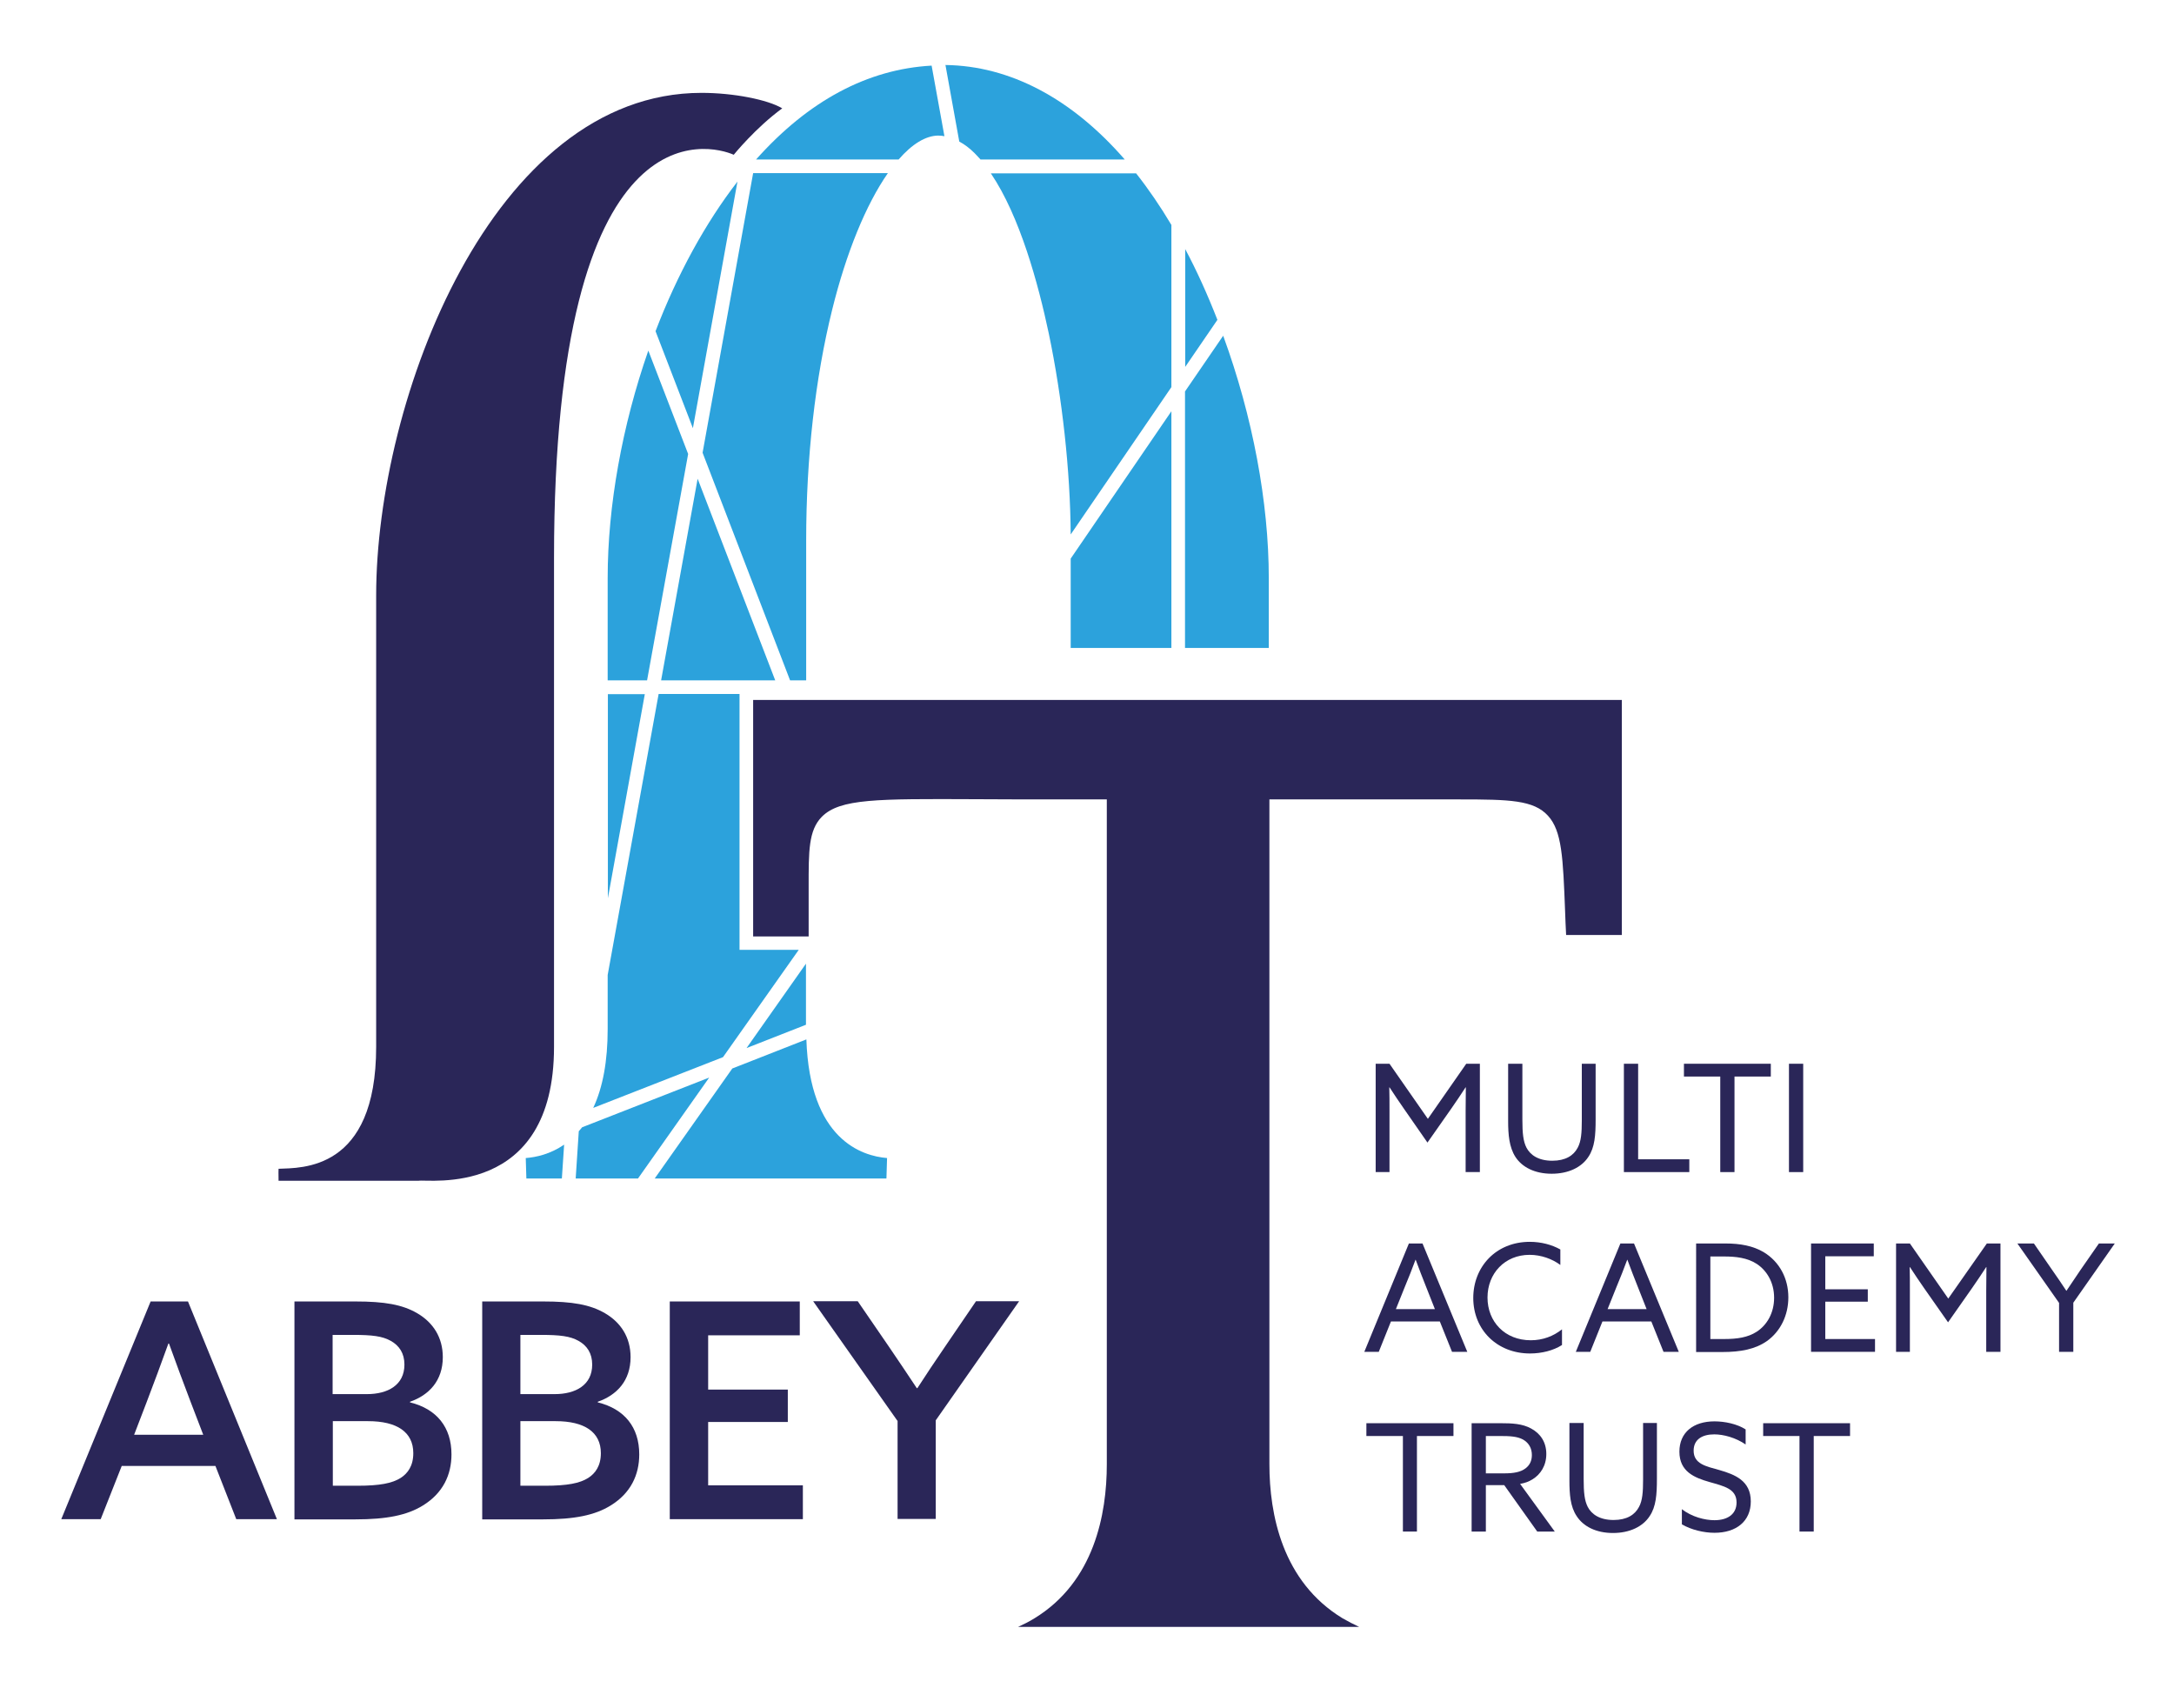
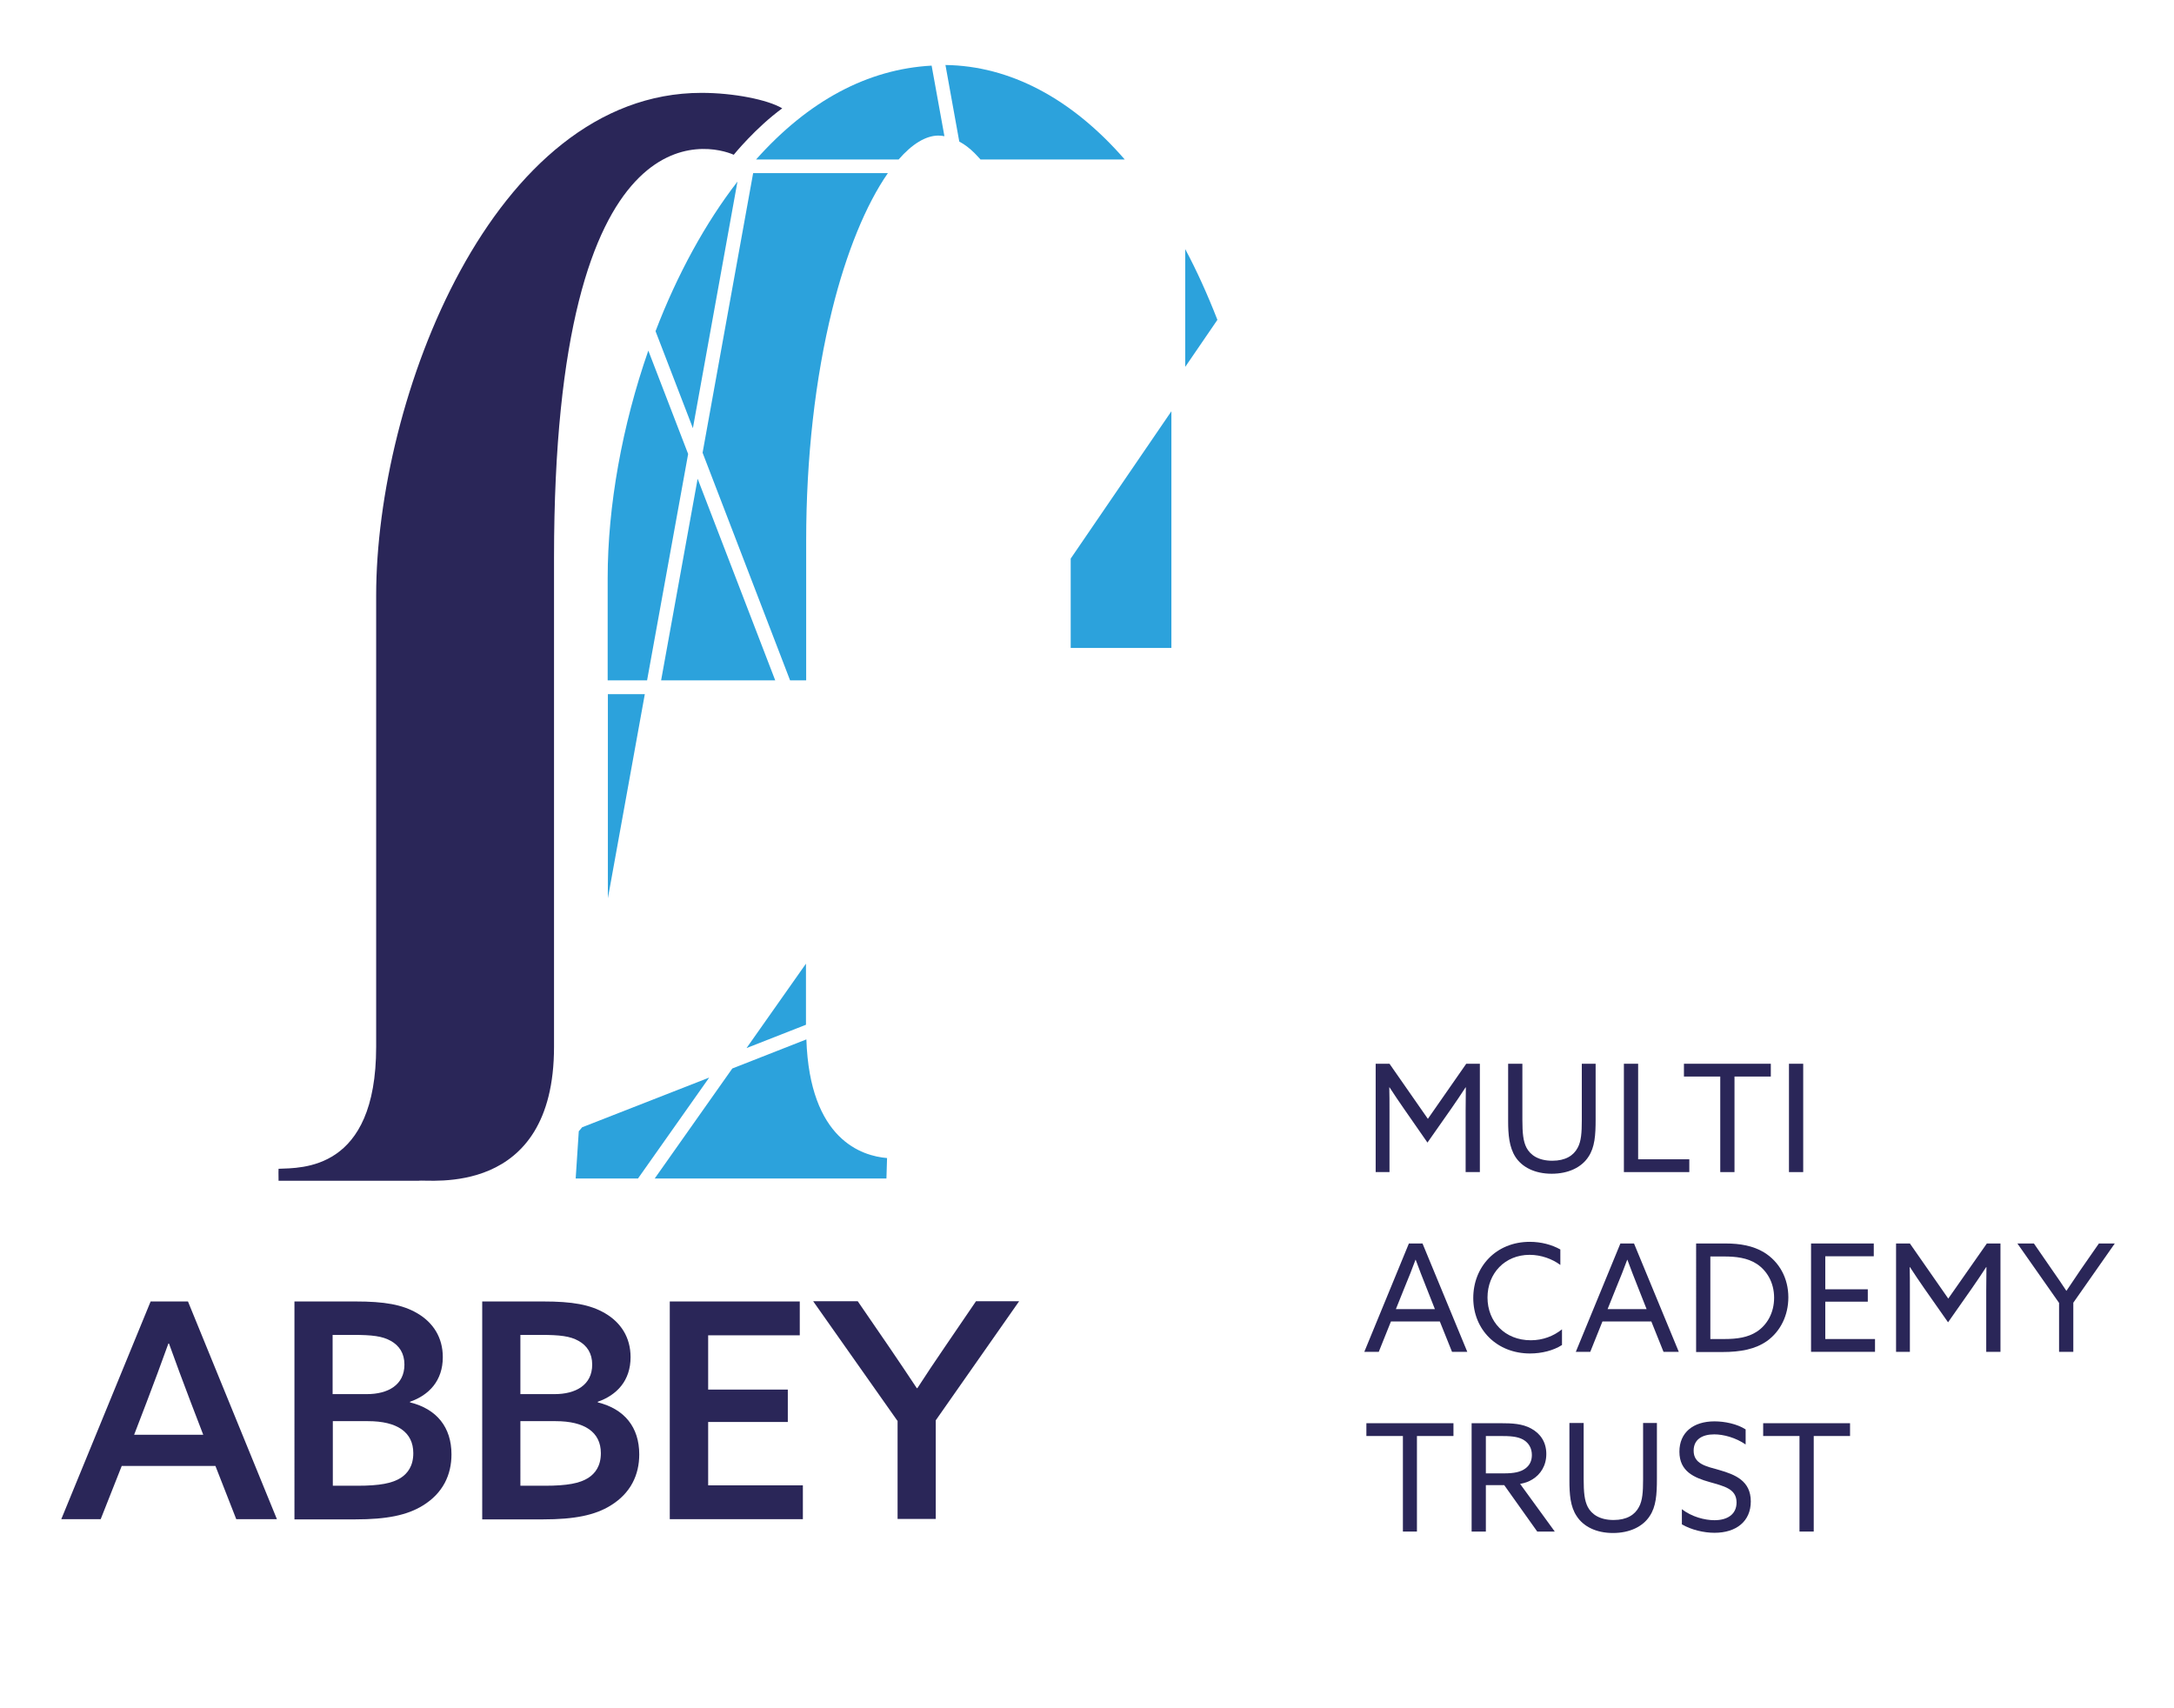
<svg xmlns="http://www.w3.org/2000/svg" xmlns:xlink="http://www.w3.org/1999/xlink" version="1.1" id="Layer_1" x="0px" y="0px" viewBox="0 0 105.36 82.78" style="enable-background:new 0 0 105.36 82.78;" xml:space="preserve">
  <style type="text/css">
	.st0{clip-path:url(#SVGID_00000164510955780679671450000012698940393542552229_);}
	.st1{clip-path:url(#SVGID_00000073712427458248464200000003982829779736482450_);fill:#2CA2DC;}
	.st2{clip-path:url(#SVGID_00000073712427458248464200000003982829779736482450_);fill:#2A2658;}
	.st3{clip-path:url(#SVGID_00000075159026993177661050000013667104109234910887_);fill:#2A2658;}
	.st4{clip-path:url(#SVGID_00000047769700329072975520000018381541267955974549_);fill:#2A2658;}
</style>
  <g id="Artwork_6_00000044162089033694627590000006050365728108680627_">
    <g>
      <defs>
        <rect id="SVGID_1_" x="-42.1" y="3.15" width="144.59" height="75.69" />
      </defs>
      <clipPath id="SVGID_00000054976497225515618780000011495648949246536340_">
        <use xlink:href="#SVGID_1_" style="overflow:visible;" />
      </clipPath>
      <g style="clip-path:url(#SVGID_00000054976497225515618780000011495648949246536340_);">
        <defs>
          <rect id="SVGID_00000011007904701946348220000011981791892799760024_" x="-42.1" y="3.15" width="144.59" height="75.69" />
        </defs>
        <clipPath id="SVGID_00000022558401719045827590000012291872445250349452_">
          <use xlink:href="#SVGID_00000011007904701946348220000011981791892799760024_" style="overflow:visible;" />
        </clipPath>
        <path style="clip-path:url(#SVGID_00000022558401719045827590000012291872445250349452_);fill:#2CA2DC;" d="M28.21,54.63     c-0.05,0.07-0.11,0.13-0.16,0.19l-0.15,2.29h3.02l3.45-4.89L28.21,54.63z" />
-         <path style="clip-path:url(#SVGID_00000022558401719045827590000012291872445250349452_);fill:#2CA2DC;" d="M35.84,46.03v-12.4     h-3.92l-2.47,13.62v2.62c0,1.54-0.23,2.82-0.7,3.82l6.29-2.46l3.67-5.2H35.84z" />
        <polygon style="clip-path:url(#SVGID_00000022558401719045827590000012291872445250349452_);fill:#2CA2DC;" points="31.25,33.64      29.46,33.64 29.46,43.53    " />
        <path style="clip-path:url(#SVGID_00000022558401719045827590000012291872445250349452_);fill:#2CA2DC;" d="M57.44,17.78L59,15.5     c-0.48-1.23-1-2.38-1.56-3.43V17.78z" />
-         <path style="clip-path:url(#SVGID_00000022558401719045827590000012291872445250349452_);fill:#2CA2DC;" d="M51.89,25.9     l4.88-7.14v-7.86c-0.53-0.89-1.11-1.74-1.71-2.5h-7.04c1.41,2.08,2.3,5.36,2.81,7.77C51.48,19.28,51.87,22.81,51.89,25.9" />
        <path style="clip-path:url(#SVGID_00000022558401719045827590000012291872445250349452_);fill:#2CA2DC;" d="M31.77,16.05     l1.81,4.7L35.74,8.8C34.2,10.79,32.83,13.28,31.77,16.05" />
        <path style="clip-path:url(#SVGID_00000022558401719045827590000012291872445250349452_);fill:#2CA2DC;" d="M45.82,3.15     l0.67,3.71c0.26,0.14,0.5,0.32,0.74,0.56c0.09,0.09,0.18,0.19,0.29,0.31h6.99C51.94,4.77,48.94,3.19,45.82,3.15" />
        <polygon style="clip-path:url(#SVGID_00000022558401719045827590000012291872445250349452_);fill:#2CA2DC;" points="36.18,50.79      39.06,49.66 39.06,46.7    " />
        <polygon style="clip-path:url(#SVGID_00000022558401719045827590000012291872445250349452_);fill:#2CA2DC;" points="37.57,32.97      33.81,23.2 32.04,32.97    " />
-         <path style="clip-path:url(#SVGID_00000022558401719045827590000012291872445250349452_);fill:#2CA2DC;" d="M25.48,56.12     l0.03,0.99h1.72l0.11-1.64C26.67,55.93,25.99,56.08,25.48,56.12" />
        <polygon style="clip-path:url(#SVGID_00000022558401719045827590000012291872445250349452_);fill:#2CA2DC;" points="51.89,27.07      51.89,31.4 56.77,31.4 56.77,19.93    " />
        <path style="clip-path:url(#SVGID_00000022558401719045827590000012291872445250349452_);fill:#2CA2DC;" d="M42.96,57.11     l0.03-0.99c-1.21-0.1-3.75-0.88-3.91-5.75l-3.59,1.41l-3.76,5.33H42.96z" />
-         <path style="clip-path:url(#SVGID_00000022558401719045827590000012291872445250349452_);fill:#2CA2DC;" d="M61.49,31.4v-3.38     c0-3.67-0.78-7.84-2.21-11.75l-1.85,2.7V31.4H61.49z" />
        <path style="clip-path:url(#SVGID_00000022558401719045827590000012291872445250349452_);fill:#2CA2DC;" d="M45.46,6.57     c0.11,0,0.21,0.01,0.31,0.03l-0.62-3.42c-3.1,0.17-5.97,1.7-8.51,4.55h6.91C44.2,6.98,44.86,6.58,45.46,6.57" />
        <path style="clip-path:url(#SVGID_00000022558401719045827590000012291872445250349452_);fill:#2CA2DC;" d="M43.03,8.39h-6.53     l-2.45,13.55l4.24,11.03h0.78v-6.78c0-4.01,0.44-7.87,1.26-11.18C41.01,12.25,41.97,9.91,43.03,8.39" />
        <path style="clip-path:url(#SVGID_00000022558401719045827590000012291872445250349452_);fill:#2CA2DC;" d="M31.42,16.99     c-1.27,3.64-1.97,7.54-1.97,11.02v4.96h1.91l1.99-10.97L31.42,16.99z" />
        <path style="clip-path:url(#SVGID_00000022558401719045827590000012291872445250349452_);fill:#2A2658;" d="M13.42,73.62h-1.97     l-1.01-2.58H5.9l-1.02,2.58H2.97L7.3,63.07h1.81L13.42,73.62z M6.5,69.53h3.35l-0.61-1.59c-0.36-0.95-0.71-1.88-1.05-2.83H8.16     c-0.35,0.98-0.69,1.88-1.05,2.83L6.5,69.53z" />
        <path style="clip-path:url(#SVGID_00000022558401719045827590000012291872445250349452_);fill:#2A2658;" d="M14.28,63.07h2.95     c1.4,0,2.27,0.15,2.99,0.57c0.77,0.45,1.24,1.17,1.24,2.13c0,1.14-0.67,1.84-1.59,2.16v0.03c1.3,0.32,2.01,1.21,2.01,2.52     c0,0.99-0.41,1.88-1.39,2.48c-0.76,0.47-1.75,0.67-3.27,0.67h-2.95V63.07z M17.78,67.56c1.02,0,1.82-0.44,1.82-1.43     c0-0.55-0.25-0.92-0.66-1.15c-0.41-0.23-0.9-0.29-1.84-0.29h-0.98v2.87H17.78z M17.32,72c1.09,0,1.69-0.12,2.1-0.38     c0.34-0.22,0.61-0.58,0.61-1.2c0-1.02-0.79-1.55-2.19-1.55h-1.71V72H17.32z" />
        <path style="clip-path:url(#SVGID_00000022558401719045827590000012291872445250349452_);fill:#2A2658;" d="M23.38,63.07h2.95     c1.4,0,2.27,0.15,2.99,0.57c0.77,0.45,1.24,1.17,1.24,2.13c0,1.14-0.67,1.84-1.59,2.16v0.03c1.3,0.32,2.01,1.21,2.01,2.52     c0,0.99-0.41,1.88-1.39,2.48c-0.76,0.47-1.75,0.67-3.27,0.67h-2.95V63.07z M26.88,67.56c1.02,0,1.82-0.44,1.82-1.43     c0-0.55-0.25-0.92-0.66-1.15c-0.41-0.23-0.9-0.29-1.84-0.29h-0.98v2.87H26.88z M26.41,72c1.09,0,1.69-0.12,2.1-0.38     c0.34-0.22,0.61-0.58,0.61-1.2c0-1.02-0.79-1.55-2.19-1.55h-1.71V72H26.41z" />
        <polygon style="clip-path:url(#SVGID_00000022558401719045827590000012291872445250349452_);fill:#2A2658;" points="32.46,63.07      38.76,63.07 38.76,64.71 34.32,64.71 34.32,67.34 38.18,67.34 38.18,68.91 34.32,68.91 34.32,71.98 38.91,71.98 38.91,73.62      32.46,73.62    " />
        <path style="clip-path:url(#SVGID_00000022558401719045827590000012291872445250349452_);fill:#2A2658;" d="M43.49,68.85     l-4.08-5.79h2.16l1.53,2.23c0.47,0.69,0.92,1.36,1.33,1.98h0.03c0.41-0.63,0.87-1.33,1.34-2.01l1.5-2.2h2.09l-4.04,5.77v4.78     h-1.85V68.85z" />
        <path style="clip-path:url(#SVGID_00000022558401719045827590000012291872445250349452_);fill:#2A2658;" d="M68.04,53.73     c-0.24-0.34-0.47-0.69-0.7-1.04l-0.01,0.01c0.01,0.31,0.01,0.71,0.01,1.14v2.96h-0.67v-5.25h0.67l1.86,2.67l1.86-2.67h0.66v5.25     h-0.69v-2.96c0-0.43,0.01-0.83,0.01-1.14l-0.01-0.01c-0.23,0.35-0.46,0.7-0.7,1.04l-1.15,1.64L68.04,53.73z" />
        <path style="clip-path:url(#SVGID_00000022558401719045827590000012291872445250349452_);fill:#2A2658;" d="M73.09,54.33v-2.78     h0.69v2.71c0,0.65,0.04,1.05,0.2,1.36c0.18,0.34,0.56,0.63,1.25,0.63c0.64,0,1.03-0.25,1.23-0.63c0.17-0.31,0.2-0.73,0.2-1.33     v-2.74h0.67v2.7c0,0.76-0.04,1.35-0.35,1.81c-0.33,0.51-0.97,0.82-1.78,0.82c-0.82,0-1.44-0.32-1.76-0.82     C73.14,55.59,73.09,54.98,73.09,54.33" />
        <polygon style="clip-path:url(#SVGID_00000022558401719045827590000012291872445250349452_);fill:#2A2658;" points="78.7,51.55      79.39,51.55 79.39,56.18 81.87,56.18 81.87,56.8 78.7,56.8    " />
        <polygon style="clip-path:url(#SVGID_00000022558401719045827590000012291872445250349452_);fill:#2A2658;" points="83.37,52.17      81.61,52.17 81.61,51.55 85.82,51.55 85.82,52.17 84.06,52.17 84.06,56.8 83.37,56.8    " />
        <rect x="86.7" y="51.55" style="clip-path:url(#SVGID_00000022558401719045827590000012291872445250349452_);fill:#2A2658;" width="0.69" height="5.25" />
        <path style="clip-path:url(#SVGID_00000022558401719045827590000012291872445250349452_);fill:#2A2658;" d="M68.28,60.26h0.66     l2.17,5.25h-0.74l-0.59-1.47h-2.37l-0.59,1.47h-0.7L68.28,60.26z M67.65,63.44h1.89l-0.43-1.09c-0.17-0.42-0.34-0.87-0.5-1.3     H68.6c-0.16,0.43-0.33,0.87-0.52,1.32L67.65,63.44z" />
        <path style="clip-path:url(#SVGID_00000022558401719045827590000012291872445250349452_);fill:#2A2658;" d="M74.14,60.18     c0.55,0,1.07,0.14,1.48,0.37v0.75c-0.39-0.29-0.93-0.49-1.49-0.49c-1.2,0-2.04,0.9-2.04,2.07s0.84,2.07,2.1,2.07     c0.58,0,1.1-0.2,1.51-0.53v0.76c-0.42,0.27-0.99,0.41-1.55,0.41c-1.6,0-2.75-1.15-2.75-2.69C71.4,61.4,72.49,60.18,74.14,60.18" />
        <path style="clip-path:url(#SVGID_00000022558401719045827590000012291872445250349452_);fill:#2A2658;" d="M78.53,60.26h0.66     l2.17,5.25h-0.74l-0.59-1.47h-2.37l-0.59,1.47h-0.7L78.53,60.26z M77.91,63.44h1.89l-0.43-1.09c-0.17-0.42-0.34-0.87-0.5-1.3     h-0.01c-0.16,0.43-0.33,0.87-0.52,1.32L77.91,63.44z" />
        <path style="clip-path:url(#SVGID_00000022558401719045827590000012291872445250349452_);fill:#2A2658;" d="M82.19,60.26h1.44     c0.7,0,1.33,0.11,1.86,0.43c0.75,0.46,1.18,1.26,1.18,2.18c0,0.87-0.38,1.65-1.04,2.12c-0.56,0.39-1.26,0.53-2.16,0.53h-1.27     V60.26z M83.57,64.89c0.63,0,1.14-0.08,1.56-0.35c0.5-0.32,0.85-0.91,0.85-1.65c0-0.76-0.37-1.33-0.84-1.64     c-0.46-0.3-1.02-0.36-1.58-0.36h-0.67v4H83.57z" />
        <polygon style="clip-path:url(#SVGID_00000022558401719045827590000012291872445250349452_);fill:#2A2658;" points="87.77,60.26      90.81,60.26 90.81,60.88 88.46,60.88 88.46,62.48 90.52,62.48 90.52,63.08 88.46,63.08 88.46,64.89 90.87,64.89 90.87,65.51      87.77,65.51    " />
        <path style="clip-path:url(#SVGID_00000022558401719045827590000012291872445250349452_);fill:#2A2658;" d="M93.26,62.44     c-0.24-0.34-0.47-0.69-0.7-1.04l-0.01,0.01c0.01,0.31,0.01,0.71,0.01,1.14v2.96h-0.67v-5.25h0.67l1.86,2.67l1.87-2.67h0.66v5.25     h-0.69v-2.96c0-0.43,0.01-0.83,0.01-1.14l-0.01-0.01c-0.23,0.35-0.46,0.7-0.7,1.04l-1.15,1.64L93.26,62.44z" />
        <path style="clip-path:url(#SVGID_00000022558401719045827590000012291872445250349452_);fill:#2A2658;" d="M99.79,63.14     l-2.02-2.88h0.8l0.89,1.29c0.23,0.33,0.46,0.66,0.68,1h0.01c0.22-0.33,0.44-0.66,0.68-1.01l0.89-1.28h0.77l-2.01,2.87v2.38h-0.69     V63.14z" />
        <polygon style="clip-path:url(#SVGID_00000022558401719045827590000012291872445250349452_);fill:#2A2658;" points="67.99,69.59      66.22,69.59 66.22,68.97 70.44,68.97 70.44,69.59 68.67,69.59 68.67,74.22 67.99,74.22    " />
        <path style="clip-path:url(#SVGID_00000022558401719045827590000012291872445250349452_);fill:#2A2658;" d="M71.32,68.97h1.42     c0.53,0,1.04,0.02,1.47,0.26c0.44,0.24,0.73,0.65,0.73,1.23c0,0.57-0.28,0.99-0.67,1.23c-0.19,0.12-0.38,0.18-0.6,0.22l1.68,2.31     H74.5l-1.6-2.25h-0.89v2.25h-0.69V68.97z M72.9,71.4c0.46,0,0.79-0.06,1.03-0.24c0.2-0.15,0.31-0.36,0.31-0.65     c0-0.33-0.15-0.59-0.43-0.75c-0.28-0.15-0.62-0.17-1.12-0.17h-0.68v1.81H72.9z" />
        <path style="clip-path:url(#SVGID_00000022558401719045827590000012291872445250349452_);fill:#2A2658;" d="M76.06,71.74v-2.78     h0.69v2.71c0,0.65,0.04,1.05,0.2,1.36c0.18,0.34,0.56,0.63,1.25,0.63c0.64,0,1.03-0.25,1.23-0.63c0.17-0.31,0.2-0.73,0.2-1.33     v-2.74h0.67v2.7c0,0.76-0.04,1.35-0.35,1.81c-0.33,0.51-0.97,0.82-1.78,0.82c-0.82,0-1.44-0.32-1.76-0.82     C76.1,73.01,76.06,72.4,76.06,71.74" />
        <path style="clip-path:url(#SVGID_00000022558401719045827590000012291872445250349452_);fill:#2A2658;" d="M81.5,73.13     c0.49,0.38,1.12,0.54,1.59,0.54c0.62,0,1.07-0.28,1.07-0.86c0-0.67-0.62-0.79-1.31-0.99c-0.74-0.21-1.46-0.51-1.46-1.47     c0-0.93,0.67-1.47,1.7-1.47c0.49,0,1.09,0.12,1.51,0.39V70c-0.48-0.33-1.07-0.49-1.52-0.49c-0.59,0-1,0.25-1,0.79     c0,0.65,0.61,0.76,1.25,0.94c0.76,0.22,1.52,0.52,1.52,1.52c0,0.96-0.7,1.52-1.76,1.52c-0.51,0-1.12-0.14-1.58-0.41V73.13z" />
        <polygon style="clip-path:url(#SVGID_00000022558401719045827590000012291872445250349452_);fill:#2A2658;" points="87.21,69.59      85.45,69.59 85.45,68.97 89.66,68.97 89.66,69.59 87.9,69.59 87.9,74.22 87.21,74.22    " />
        <path style="clip-path:url(#SVGID_00000022558401719045827590000012291872445250349452_);fill:#2A2658;" d="M57.74,43.94     l-0.3-0.34L57.74,43.94z" />
        <path style="clip-path:url(#SVGID_00000022558401719045827590000012291872445250349452_);fill:#2A2658;" d="M57.44,43.6l0.3,0.34     L57.44,43.6z" />
      </g>
      <g style="clip-path:url(#SVGID_00000054976497225515618780000011495648949246536340_);">
        <defs>
          <path id="SVGID_00000036938493878934908770000005652893268866217619_" d="M57.73,43.94l-0.3-0.34L57.73,43.94z" />
        </defs>
        <clipPath id="SVGID_00000132789945207680796590000016063642881606232254_">
          <use xlink:href="#SVGID_00000036938493878934908770000005652893268866217619_" style="overflow:visible;" />
        </clipPath>
        <rect x="57.44" y="43.6" style="clip-path:url(#SVGID_00000132789945207680796590000016063642881606232254_);fill:#2A2658;" width="0.3" height="0.34" />
      </g>
      <g style="clip-path:url(#SVGID_00000054976497225515618780000011495648949246536340_);">
        <defs>
          <rect id="SVGID_00000099635528742917172770000015492712395460413106_" x="-42.1" y="3.15" width="144.59" height="75.69" />
        </defs>
        <clipPath id="SVGID_00000119095891003513175180000011006158136005940136_">
          <use xlink:href="#SVGID_00000099635528742917172770000015492712395460413106_" style="overflow:visible;" />
        </clipPath>
-         <path style="clip-path:url(#SVGID_00000119095891003513175180000011006158136005940136_);fill:#2A2658;" d="M75.02,39.53     c0.68,0.74,0.73,2.04,0.83,4.62c0.01,0.36,0.03,0.75,0.05,1.16h2.7V33.92H36.5v11.46h2.69v-1.94c0-0.17,0-0.33,0-0.48     c0-1.7-0.01-2.72,0.64-3.38c0.88-0.88,2.66-0.87,7.43-0.85c0.73,0,1.54,0.01,2.42,0.01h3.96v32.22c0,2.42-0.61,5.69-3.5,7.46     c-0.27,0.17-0.54,0.3-0.8,0.42h16.53c-0.26-0.12-0.53-0.26-0.81-0.42c-2.92-1.78-3.54-5.04-3.54-7.46V38.74h9.23     C73.15,38.74,74.33,38.77,75.02,39.53" />
        <path style="clip-path:url(#SVGID_00000119095891003513175180000011006158136005940136_);fill:#2A2658;" d="M26.85,27.94v22.79     c0,7.38-6.13,6.4-6.56,6.49H13.5c-0.01-0.33,0-0.58,0-0.58c1.1-0.05,4.73,0.12,4.73-5.91V28.86c0-9.51,5.63-24.36,15.77-24.36     c1.55,0,3.21,0.33,3.91,0.75C36.61,6.2,35.56,7.5,35.56,7.5c-1.13-0.5-8.71-2.54-8.71,19.53V27.94z" />
      </g>
    </g>
  </g>
</svg>